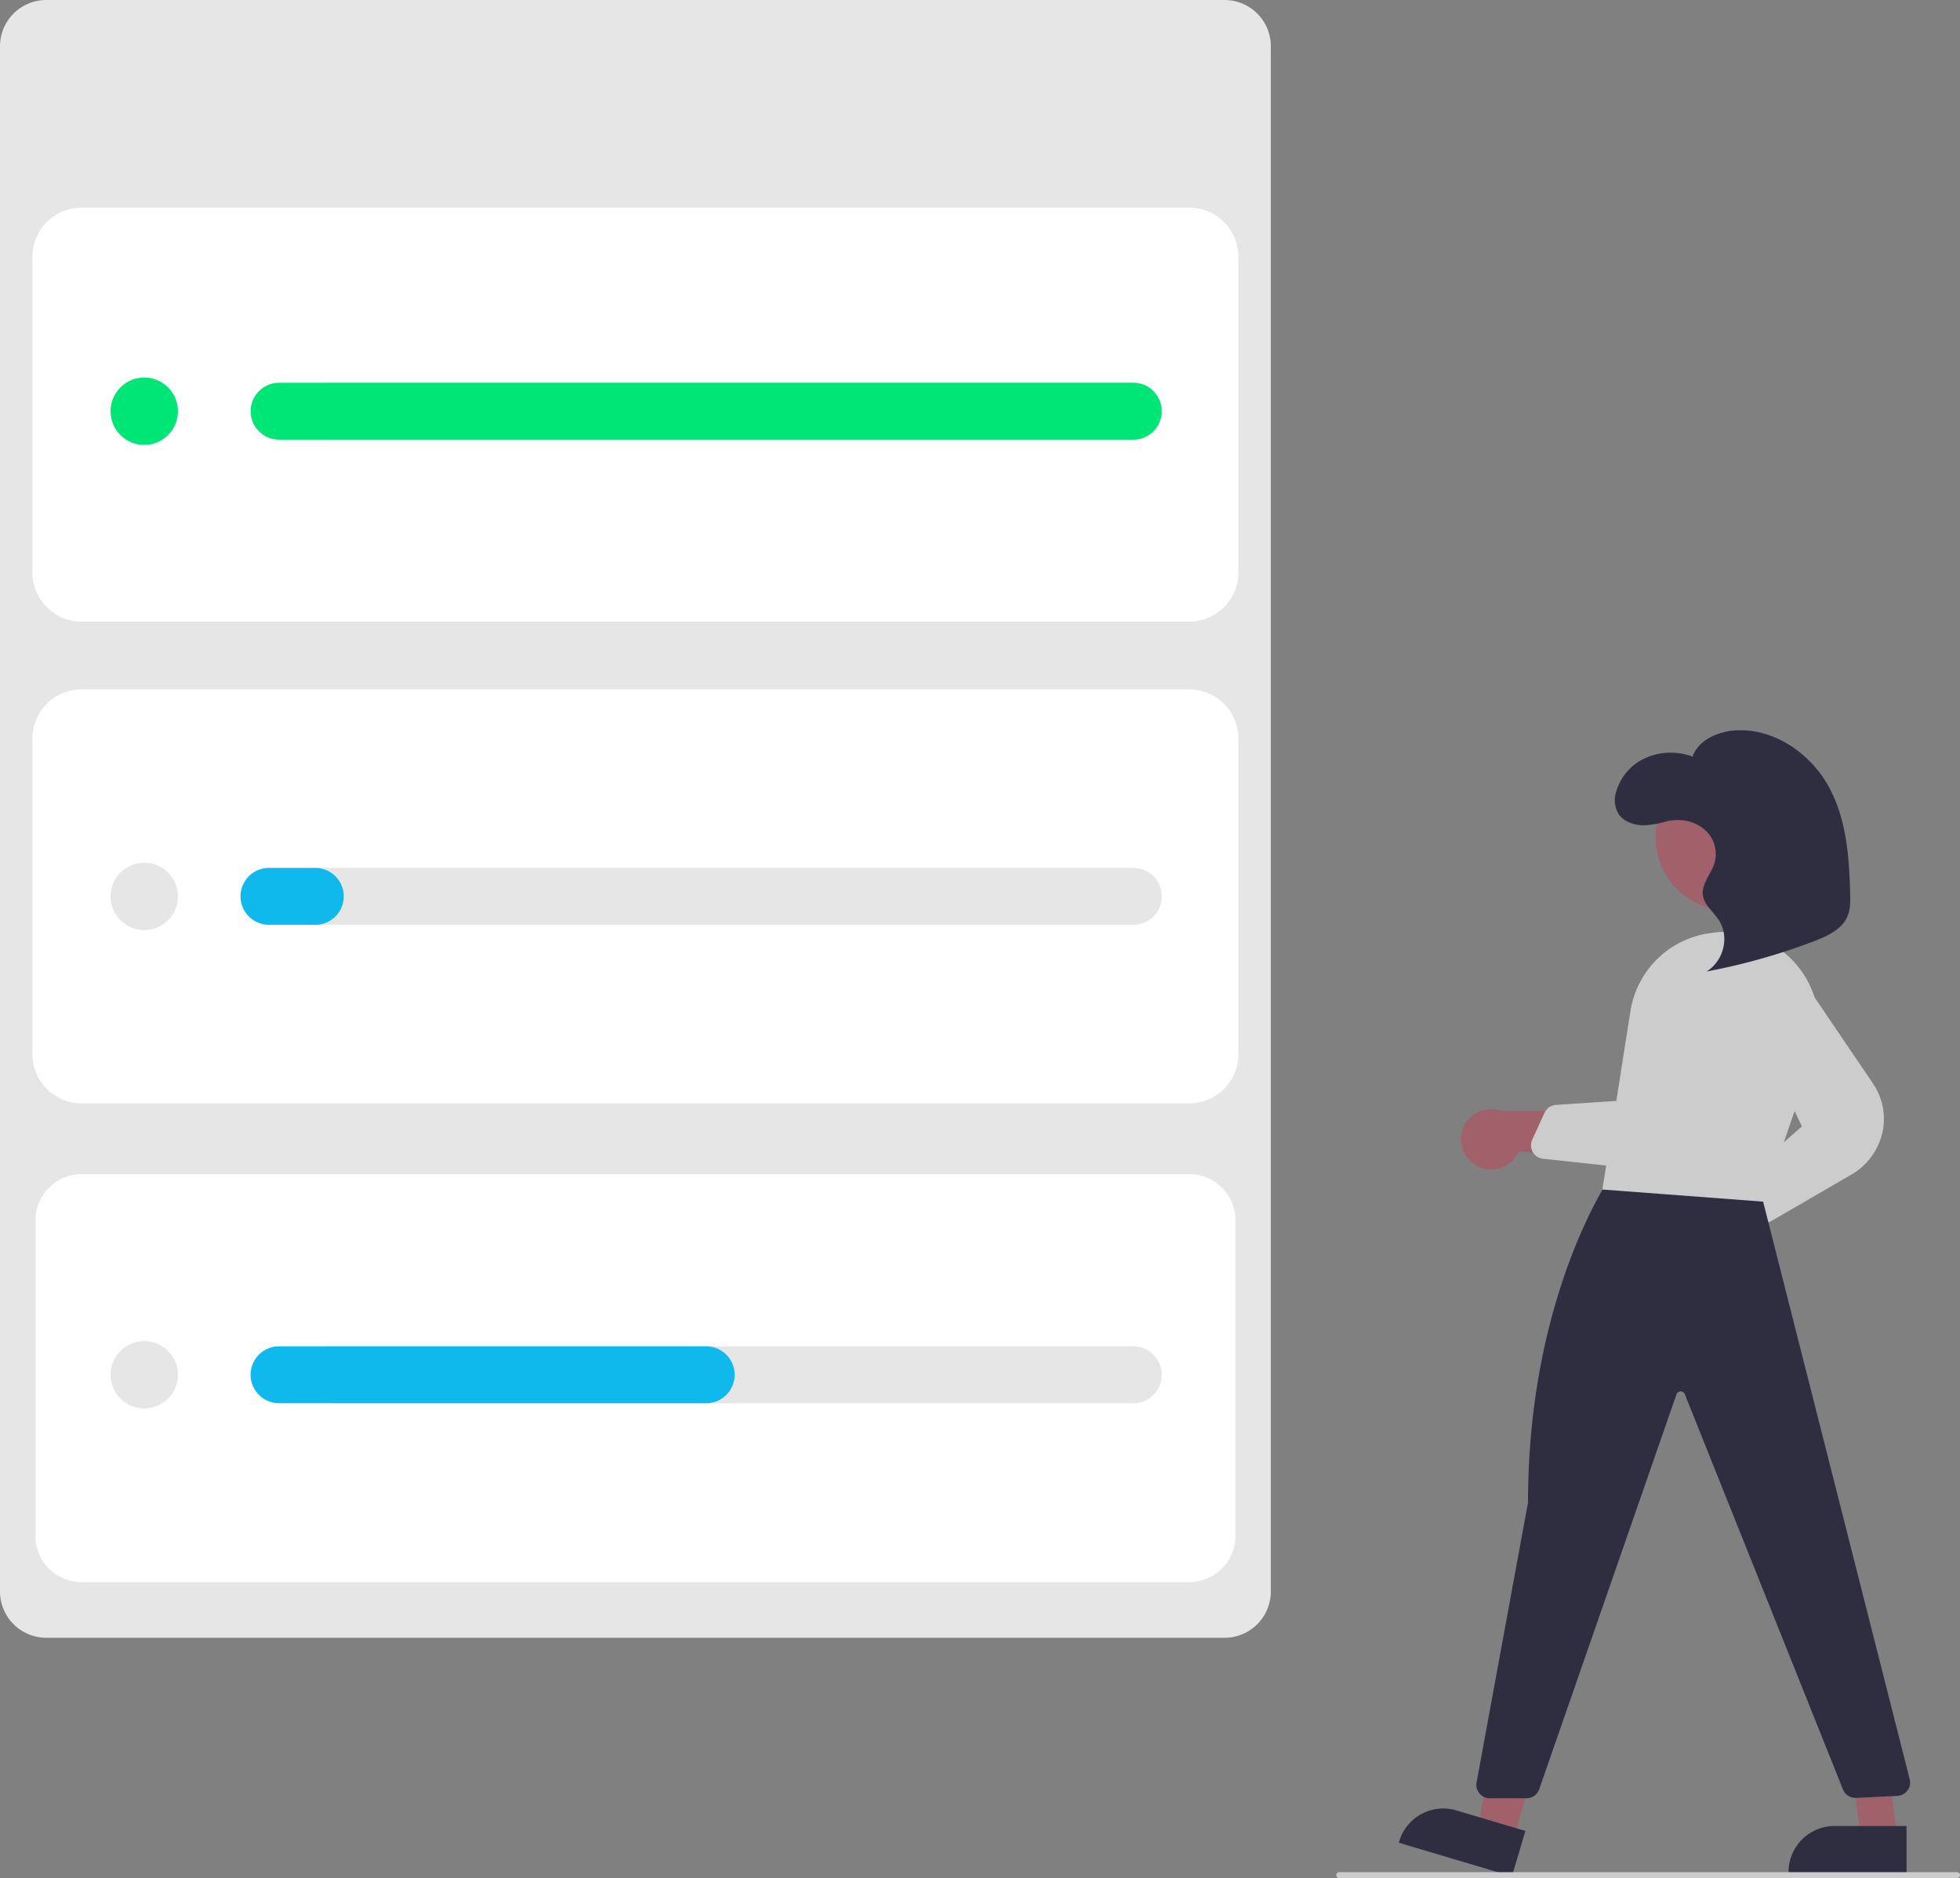
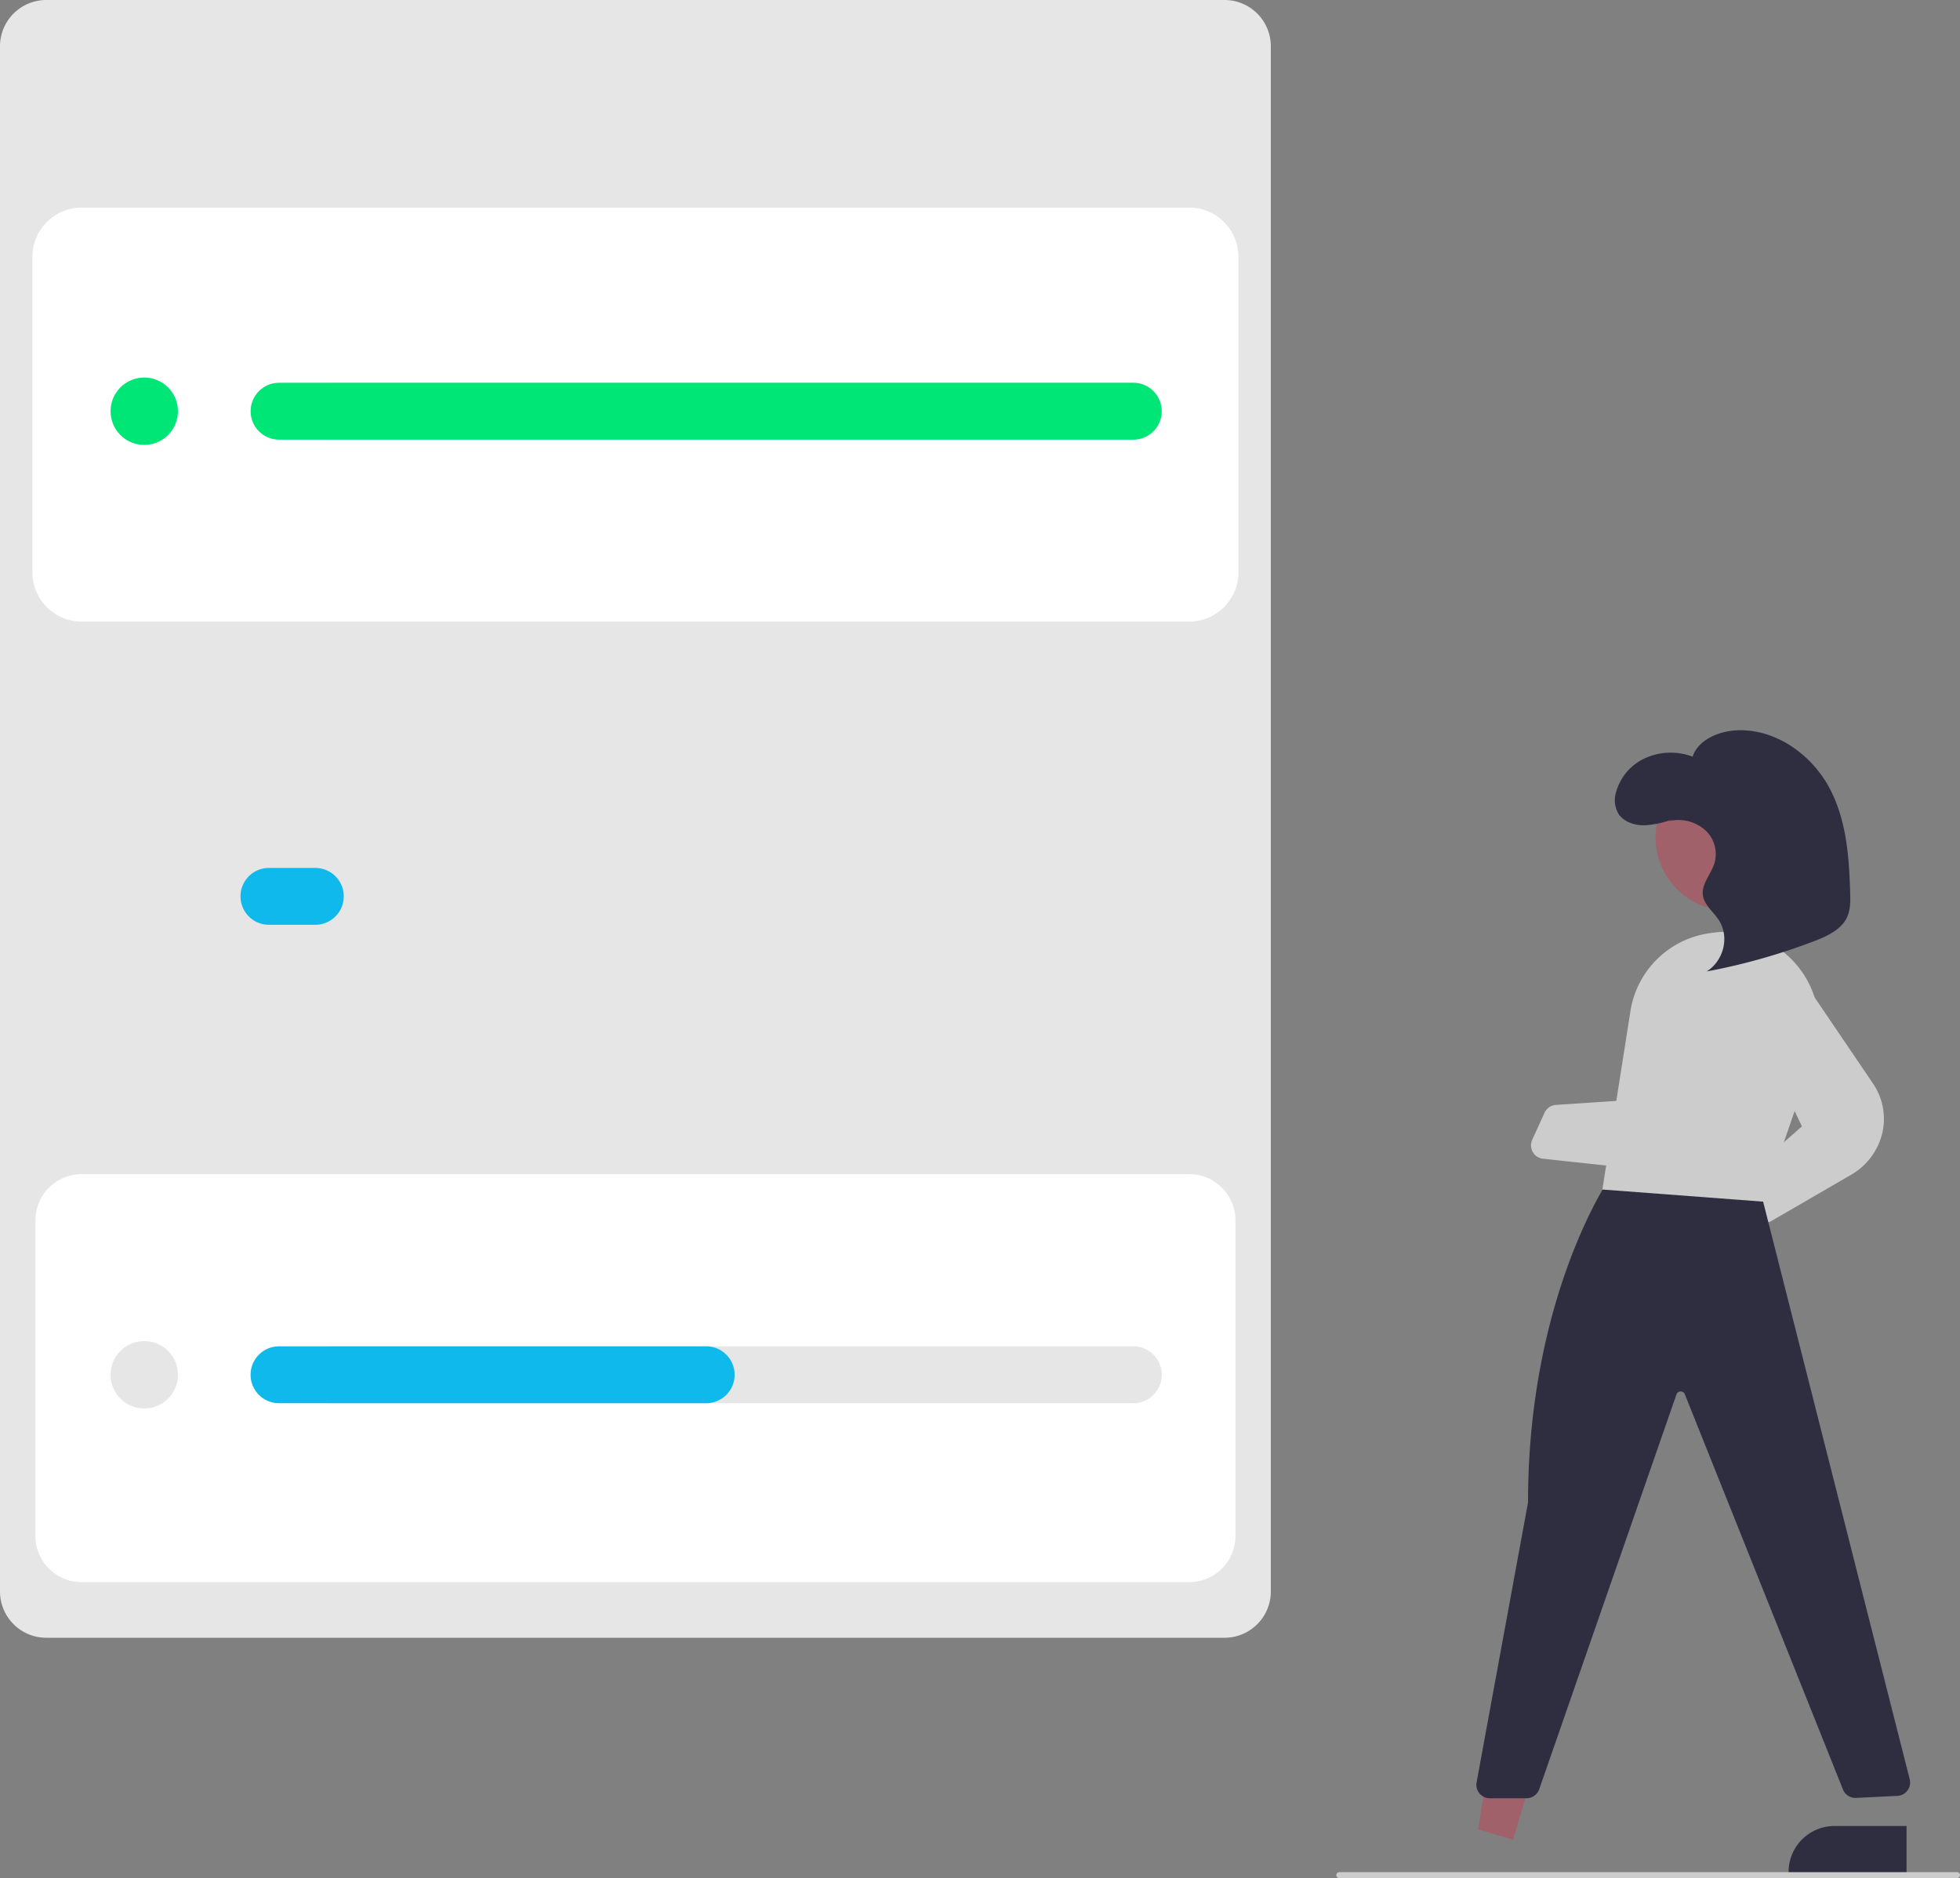
<svg xmlns="http://www.w3.org/2000/svg" width="656.82" height="629.54" data-name="Layer 1" version="1.1" viewBox="0 0 656.82 629.54">
  <rect x="0" y="0" width="656.82" height="629.54" fill="#808080" stroke="none" />
  <path transform="translate(-271.59 -135.23)" d="m287.09 135.23a15.517 15.517 0 0 0-15.5 15.5v517.97a15.517 15.517 0 0 0 15.5 15.5h394.87a15.518 15.518 0 0 0 15.5-15.5v-517.97a15.518 15.518 0 0 0-15.5-15.5z" fill="#e6e6e6" />
  <g fill="#fff">
    <path transform="translate(-271.59 -135.23)" d="m670.11 343.59h-371.16a16.519 16.519 0 0 1-16.5-16.5v-105.77a16.519 16.519 0 0 1 16.5-16.5h371.16a16.518 16.518 0 0 1 16.5 16.5v105.77a16.518 16.518 0 0 1-16.5 16.5z" />
-     <path transform="translate(-271.59 -135.23)" d="m670.11 505.08h-371.16a16.519 16.519 0 0 1-16.5-16.5v-105.77a16.519 16.519 0 0 1 16.5-16.5h371.16a16.518 16.518 0 0 1 16.5 16.5v105.77a16.518 16.518 0 0 1-16.5 16.5z" />
    <path transform="translate(-271.59 -135.23)" d="m298.95 528.79a15.517 15.517 0 0 0-15.5 15.5v105.77a15.517 15.517 0 0 0 15.5 15.5h371.16a15.517 15.517 0 0 0 15.5-15.5v-105.77a15.517 15.517 0 0 0-15.5-15.5z" />
  </g>
  <circle cx="48.342" cy="300.46" r="11.293" fill="#e6e6e6" />
  <path d="m379.79 309.99h-274.77c-5.266 0-9.534-4.269-9.534-9.534s4.269-9.534 9.534-9.534h274.77c5.266 0 9.534 4.269 9.534 9.534s-4.269 9.534-9.534 9.534z" fill="#e6e6e6" />
  <circle cx="48.342" cy="137.84" r="11.293" fill="#00e676" />
  <path transform="translate(-271.59 -135.23)" d="m651.38 282.6h-268.77a9.534 9.534 0 0 1 0-19.069h268.77a9.534 9.534 0 0 1 0 19.069z" fill="#e6e6e6" />
  <path transform="translate(-271.59 -135.23)" d="m651.38 282.6h-286.27c-5.266 0-9.534-4.269-9.534-9.534 0-5.266 4.269-9.534 9.534-9.534h286.27c5.262 5e-3 9.525 4.272 9.525 9.534 0 5.262-4.263 9.529-9.525 9.534z" fill="#00e676" />
  <circle cx="48.342" cy="460.82" r="11.293" fill="#e6e6e6" />
  <path transform="translate(-271.59 -135.23)" d="m651.38 605.58h-268.77a9.534 9.534 0 1 1 0-19.068h268.77a9.534 9.534 0 0 1 0 19.068z" fill="#e6e6e6" />
  <path transform="translate(-271.59 -135.23)" d="m508.24 605.58h-143.14a9.534 9.534 0 1 1 0-19.068h143.14a9.534 9.534 0 0 1 0 19.068z" fill="#0fb9eb" />
  <path transform="translate(-271.59 -135.23)" d="m377.25 445.22h-15.528a9.534 9.534 0 1 1 0-19.068h15.528a9.534 9.534 0 1 1 0 19.068z" fill="#0fb9eb" />
  <path transform="translate(-271.59 -135.23)" d="m849.37 560.05a10.056 10.056 0 0 0 8.667-12.753l29.274-20.494-17.265-6.837-25.152 20.51a10.11 10.11 0 0 0 4.477 19.574z" fill="#a0616a" />
  <path transform="translate(-271.59 -135.23)" d="m863.02 545.08a4.509 4.509 0 0 1-1.827-0.391 4.453 4.453 0 0 1-2.578-3.168l-1.965-9.127a4.506 4.506 0 0 1 1.425-4.325l17.36-15.286-17.137-35.905a10.969 10.969 0 0 1 18.979-10.881l21.946 32.371a21.139 21.139 0 0 1 3.196 16.486 22.056 22.056 0 0 1-10.637 14.237l-26.511 15.376a4.476 4.476 0 0 1-2.252 0.612z" fill="#ccc" />
  <g fill="#a0616a">
-     <path transform="translate(-271.59 -135.23)" d="m765.75 525.57a10.056 10.056 0 0 0 14.797-4.335l35.626 2.79-8.982-16.253-32.454-0.157a10.11 10.11 0 0 0-8.988 17.956z" />
    <circle cx="579.36" cy="280.67" r="24.561" />
    <polygon points="507.04 616.67 495.29 613.17 503.18 566.18 520.52 571.34" />
  </g>
-   <path transform="translate(-271.59 -135.23)" d="m778.24 764.18-37.889-11.273 0.143-0.479a15.386 15.386 0 0 1 19.135-10.36l9.4e-4 2.8e-4 23.141 6.886z" fill="#2f2e41" />
-   <polygon points="635.78 616.07 623.52 616.07 617.69 568.78 629.78 568.78" fill="#a0616a" />
  <path transform="translate(-271.59 -135.23)" d="m910.5 763.18-39.531-0.001v-0.5a15.386 15.386 0 0 1 15.386-15.386h1e-3l24.144 1e-3z" fill="#2f2e41" />
  <path transform="translate(-271.59 -135.23)" d="m783.15 738h-12.31a4.501 4.501 0 0 1-4.426-5.314l17.241-93.866c-0.017-68.387 26.89-108 27.161-108.39l0.328-0.474 50.287 4.104 50.123 197.54a4.5 4.5 0 0 1-4.143 5.602l-13.831 0.671a4.479 4.479 0 0 1-4.396-2.823l-52.989-132.47a1.433 1.433 0 0 0-1.427-0.942 1.47 1.47 0 0 0-1.382 1.007l-45.986 132.33a4.504 4.504 0 0 1-4.251 3.022z" fill="#2f2e41" />
  <path transform="translate(-271.59 -135.23)" d="m862.49 538.02-0.384-0.028-53.541-4.041 9.391-59.729a31.273 31.273 0 0 1 26.722-26.215q0.617-0.086 1.242-0.169a30.901 30.901 0 0 1 28.086 11.24 31.29 31.29 0 0 1 5.354 30.169z" fill="#ccc" />
  <path transform="translate(-271.59 -135.23)" d="m835.25 522.43a21.174 21.174 0 0 1-15.596 4.535l-30.987-3.336a4.5 4.5 0 0 1-3.614-6.34l4.132-9.071a4.496 4.496 0 0 1 3.794-2.625l22.585-1.514 7.415-39.082a10.983 10.983 0 0 1 10.778-8.925 10.859 10.859 0 0 1 8.17 3.65 11.322 11.322 0 0 1 2.779 8.06l-1.436 38.747a21.137 21.137 0 0 1-7.364 15.354q-0.324 0.28-0.656 0.545z" fill="#ccc" />
  <path transform="translate(-271.59 -135.23)" d="m832.27 409.77a32.002 32.002 0 0 1-9.554 2.103c-3.293 0.041-6.793-1.099-8.595-3.607a8.986 8.986 0 0 1-0.989-7.439 17.671 17.671 0 0 1 9.752-11.457 20.761 20.761 0 0 1 15.918-0.512c1.848-5.618 8.808-8.675 15.25-8.848 13.16-0.353 24.926 8.62 30.644 19.41s6.553 23.123 6.908 35.097c0.087 2.92 0.123 5.965-1.26 8.601-2.06 3.926-6.741 6.04-11.152 7.716a209.37 209.37 0 0 1-35.667 10.026c5.84-3.732 7.692-11.766 3.993-17.319-1.81-2.717-4.781-4.979-5.262-8.125-0.577-3.773 2.643-7.072 3.833-10.724a10.898 10.898 0 0 0-3.109-11.25 13.666 13.666 0 0 0-12.338-2.926" fill="#2f2e41" />
  <path transform="translate(-271.59 -135.23)" d="m927.41 764.77h-207a1 1 0 0 1 0-2h207a1 1 0 0 1 0 2z" fill="#ccc" />
</svg>